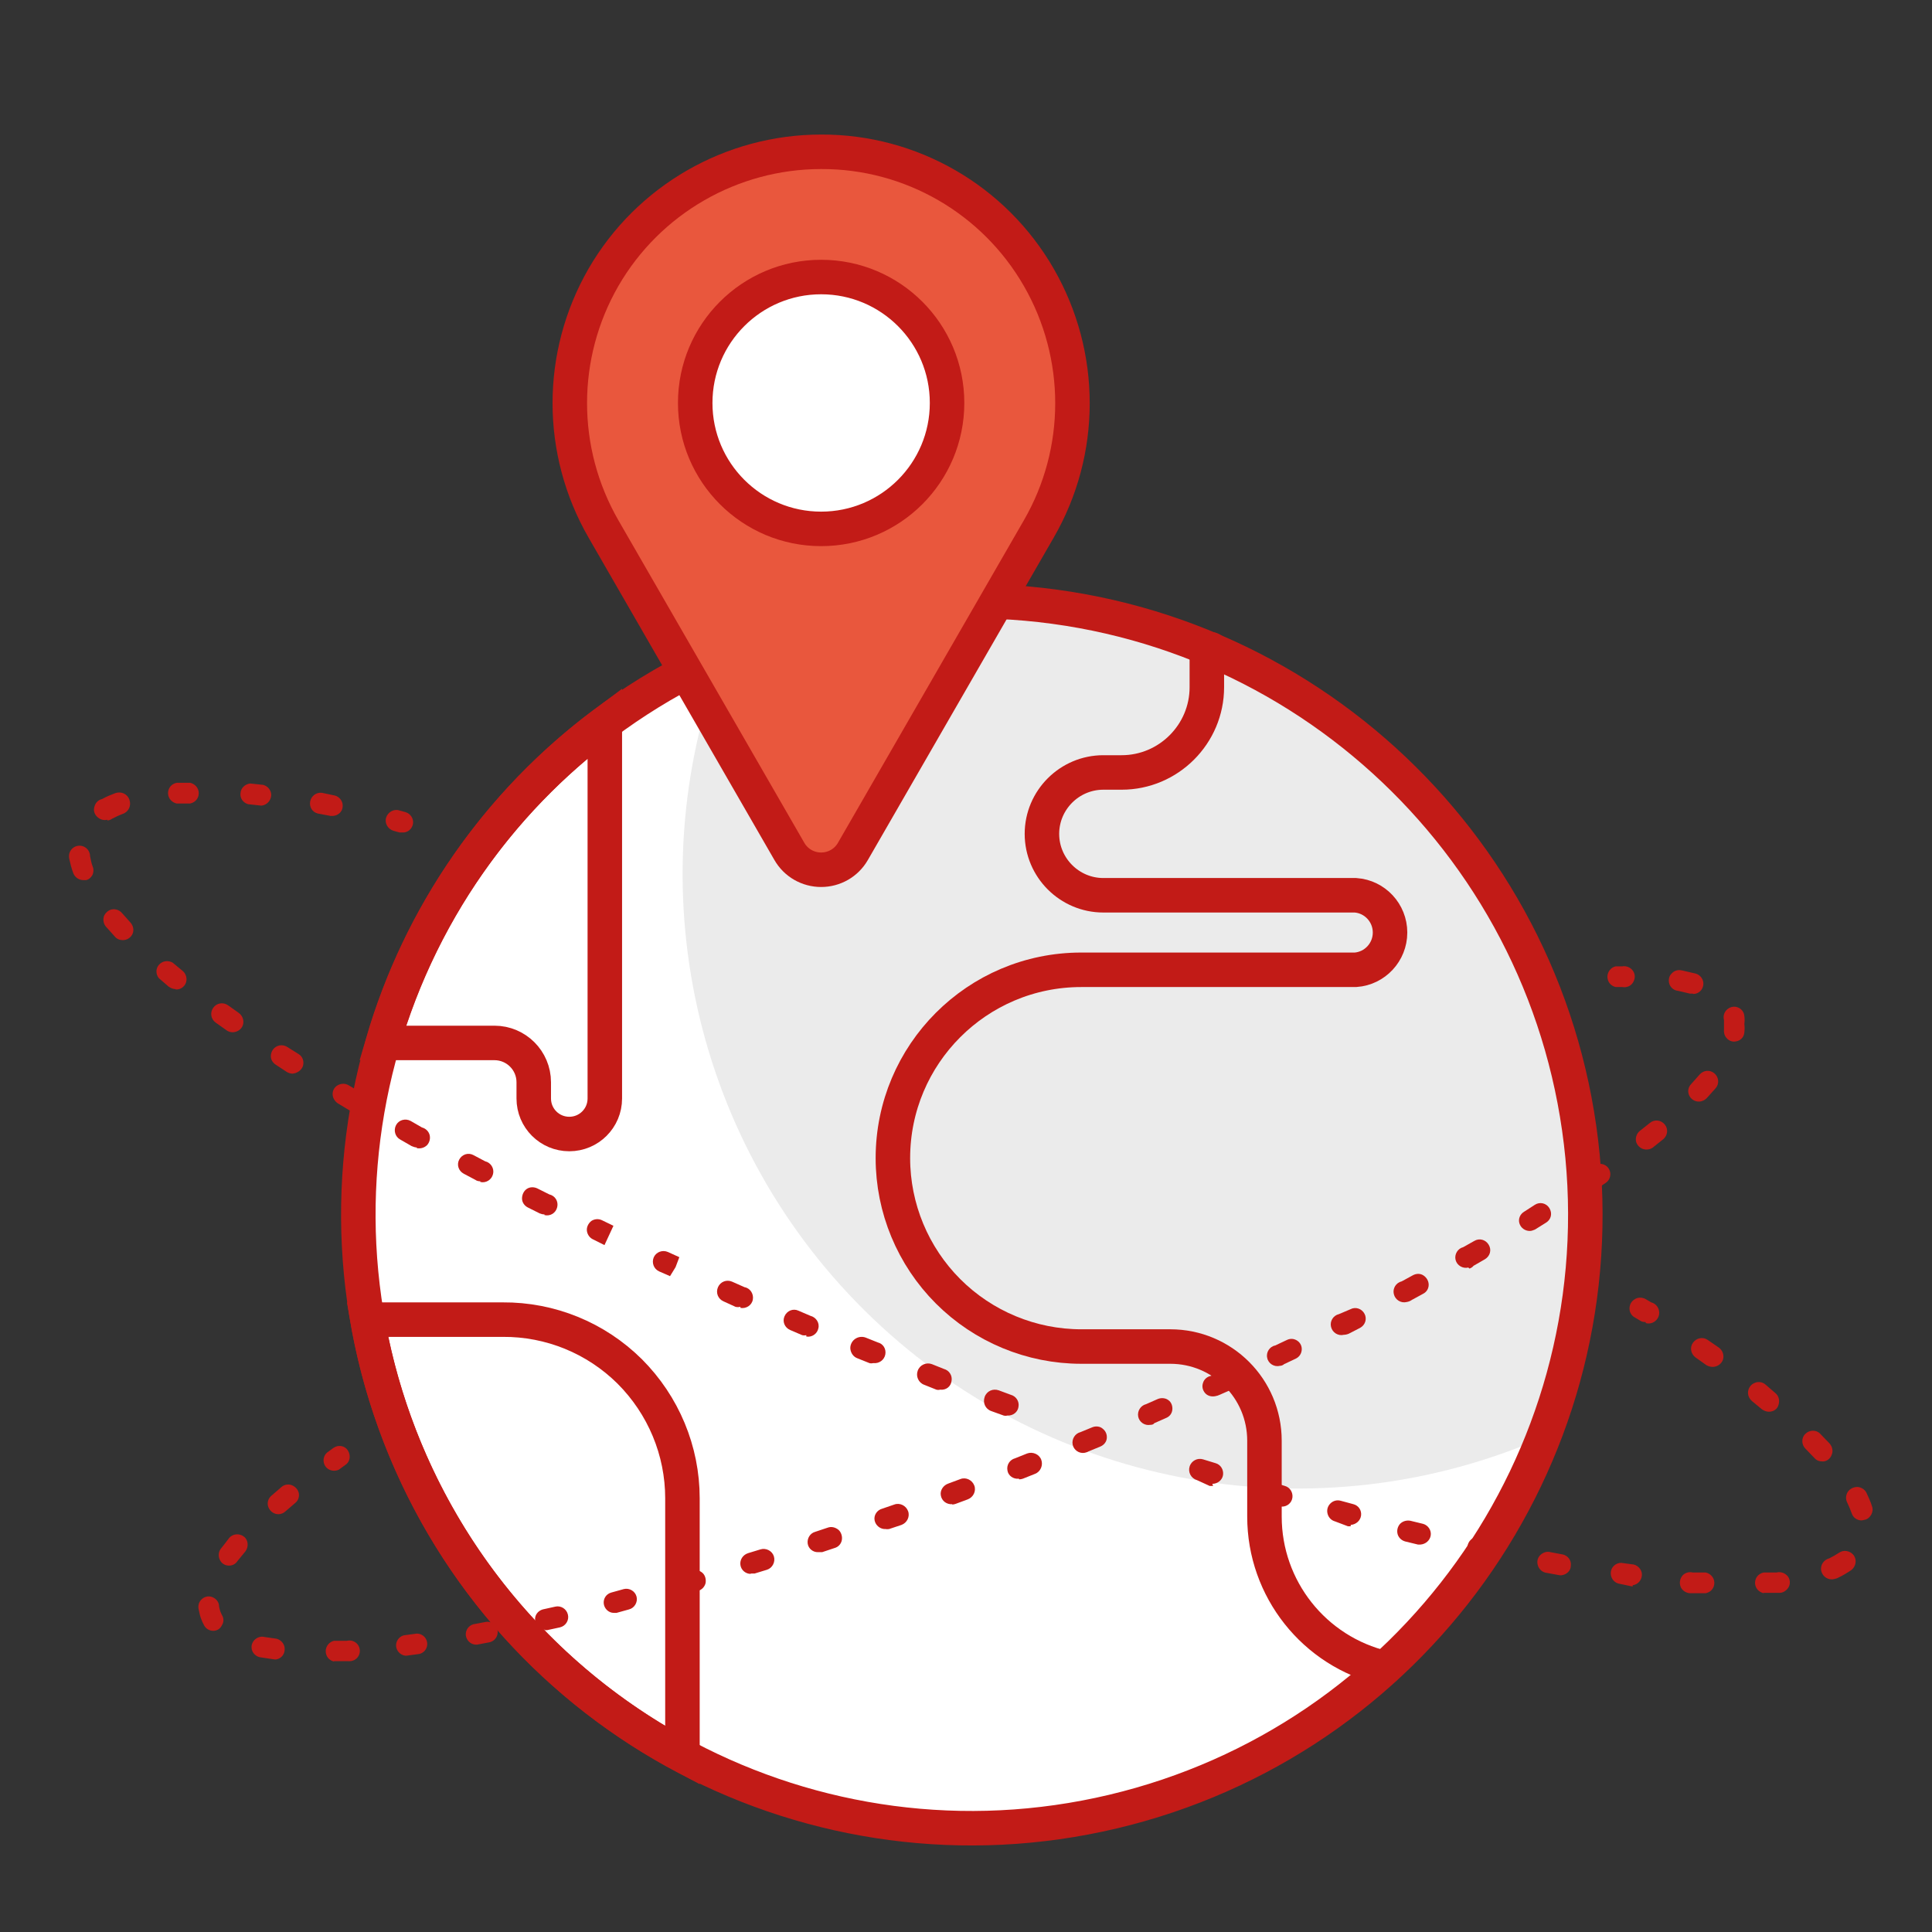
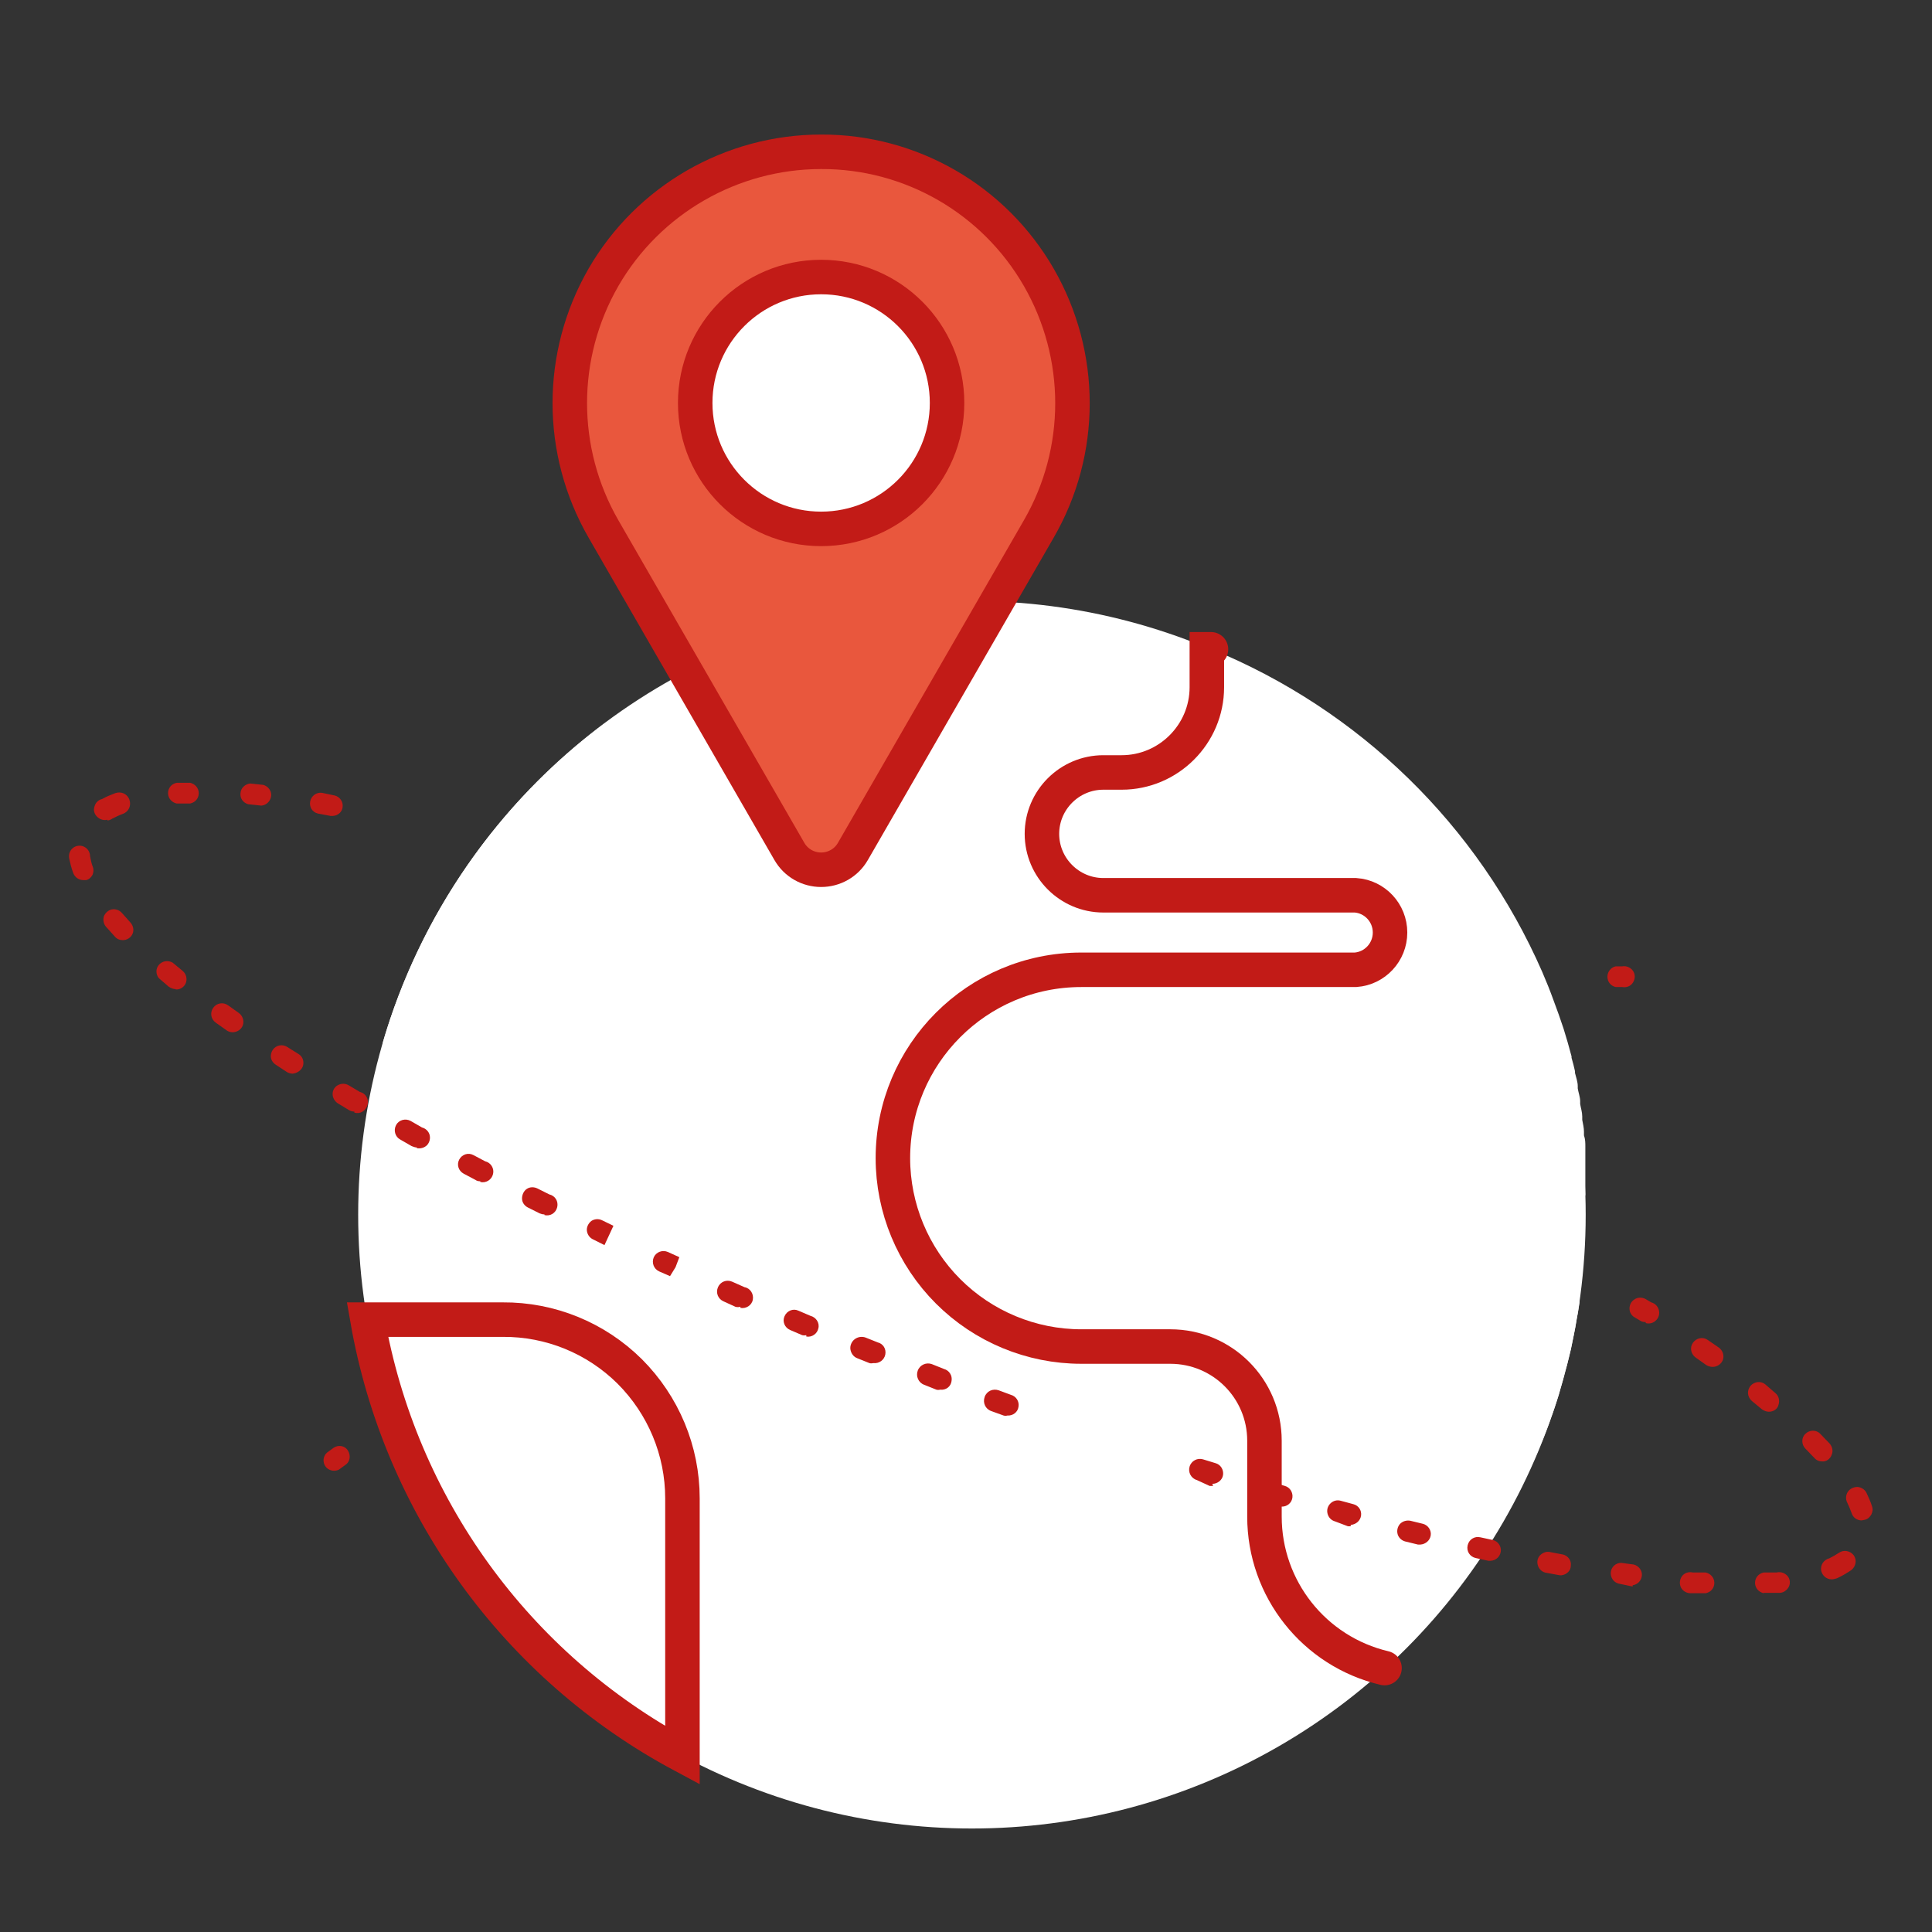
<svg xmlns="http://www.w3.org/2000/svg" width="56px" height="56px" viewBox="0 0 56 56" version="1.1">
  <rect x="0" y="0" width="56" height="56" fill="#333333" stroke="none" />
  <title>01_Basics/07_icons/04_illustrations_56x56/Other/x02-location</title>
  <g id="Symbols" stroke="none" stroke-width="1" fill="none" fill-rule="evenodd">
    <g id="01_Basics/07_icons/04_illustrations_56x56/Other/x02-location">
      <polygon id="BG" fill-opacity="0" fill="#FFFFFF" points="0 56.001 56 56.001 56 0.001 0 0.001" />
      <g id="Illustration-56px_Other-x02-location" transform="translate(2, 4.39)">
        <g id="color_54_" transform="translate(7.257, 0)" fill-rule="nonzero">
          <path d="M5.315,33.86 L1.395,33.86 C2.335,39.25 5.705,43.91 10.525,46.49 L10.525,39.04 C10.525,37.66 9.975,36.34 8.995,35.36 C8.015,34.39 6.695,33.85 5.315,33.86 L5.315,33.86 Z" id="Path_570_" fill="#FFFFFF" />
          <path d="M36.695,30.22 C36.695,30.11 36.695,30 36.695,29.89 C36.695,29.78 36.695,29.79 36.695,29.75 C36.695,29.7 36.695,29.54 36.695,29.43 C36.695,29.32 36.695,29.34 36.695,29.29 C36.695,29.24 36.695,29.08 36.695,28.97 L36.695,28.85 C36.695,28.74 36.695,28.63 36.655,28.52 L36.655,28.41 C36.655,28.3 36.625,28.18 36.605,28.07 L36.605,27.97 C36.605,27.85 36.565,27.73 36.545,27.61 L36.545,27.53 C36.545,27.41 36.495,27.28 36.475,27.16 L36.475,27.09 C36.475,26.97 36.425,26.83 36.395,26.71 L36.395,26.66 C36.365,26.53 36.335,26.4 36.295,26.27 L36.295,26.23 C36.255,26.1 36.225,25.96 36.185,25.83 L36.185,25.83 C36.145,25.7 36.105,25.56 36.065,25.43 L36.065,25.43 L35.925,25.02 L35.925,25.02 L35.775,24.61 L35.775,24.61 C35.675,24.33 35.565,24.06 35.445,23.78 C33.585,19.53 30.145,16.18 25.845,14.42 L25.725,14.42 L25.725,15.52 C25.725,16.88 24.615,17.99 23.255,17.99 L22.725,17.99 C21.745,17.99 20.945,18.79 20.945,19.77 C20.945,20.75 21.745,21.55 22.725,21.55 L30.035,21.55 C30.595,21.59 31.035,22.06 31.035,22.63 C31.035,23.2 30.595,23.67 30.035,23.71 L22.085,23.71 C19.065,23.71 16.625,26.16 16.625,29.17 L16.625,29.17 C16.625,30.62 17.205,32.01 18.225,33.03 C19.245,34.05 20.635,34.63 22.085,34.63 L24.665,34.63 C26.175,34.63 27.395,35.85 27.395,37.36 L27.395,39.56 C27.395,41.65 28.835,43.47 30.875,43.95 L30.875,43.95 L31.195,43.65 L31.275,43.57 L31.515,43.34 L31.615,43.23 L31.815,43.02 L31.925,42.9 L32.115,42.7 L32.225,42.57 L32.405,42.37 L32.525,42.23 L32.695,42.03 L32.805,41.89 L32.965,41.69 L33.075,41.54 L33.225,41.33 L33.335,41.18 L33.485,40.97 L33.595,40.82 L33.735,40.61 L33.835,40.46 L33.975,40.24 L34.075,40.09 L34.215,39.86 L34.305,39.71 L34.445,39.47 L34.525,39.32 L34.665,39.06 L34.735,38.93 L34.885,38.62 L34.935,38.52 L35.125,38.11 L35.125,38.11 L35.305,37.71 L35.355,37.59 L35.475,37.3 L35.535,37.15 L35.635,36.89 L35.695,36.72 L35.785,36.47 L35.845,36.29 L35.925,36.04 L35.975,35.85 L36.045,35.61 L36.095,35.41 L36.165,35.17 L36.215,34.97 L36.275,34.73 L36.315,34.53 L36.365,34.28 L36.405,34.08 L36.445,33.83 L36.485,33.63 L36.525,33.37 L36.525,33.17 C36.525,33.08 36.525,33 36.555,32.91 L36.555,32.71 C36.555,32.62 36.555,32.53 36.555,32.44 C36.555,32.35 36.555,32.31 36.555,32.24 C36.555,32.17 36.555,32.05 36.555,31.96 C36.555,31.87 36.555,31.84 36.555,31.78 C36.555,31.72 36.555,31.57 36.555,31.47 C36.555,31.37 36.555,31.37 36.555,31.32 C36.555,31.16 36.555,31 36.555,30.84 C36.555,30.68 36.555,30.53 36.555,30.38 C36.695,30.31 36.695,30.26 36.695,30.22 Z" id="Path_569_" fill="#FFFFFF" />
          <path d="M1.835,25.84 L5.075,25.84 C5.705,25.84 6.215,26.35 6.215,26.98 L6.215,27.45 C6.215,28.02 6.675,28.48 7.245,28.48 C7.815,28.48 8.275,28.02 8.275,27.45 L8.275,16.57 C5.175,18.88 2.915,22.13 1.835,25.84 L1.835,25.84 Z" id="Path_558_" fill="#FFFFFF" />
          <path d="M37.575,24.22 C37.435,24.19 37.335,24.07 37.335,23.92 C37.335,23.78 37.435,23.65 37.575,23.62 L37.765,23.62 C37.885,23.6 38.005,23.65 38.075,23.75 C38.145,23.85 38.145,23.98 38.075,24.09 C38.005,24.2 37.885,24.24 37.765,24.22 L37.575,24.22 L37.575,24.22 Z" id="Path_549_" fill="#C21B17" />
          <path d="M0.425,38.24 C0.295,38.24 0.175,38.16 0.135,38.03 C0.095,37.9 0.145,37.76 0.255,37.69 L0.405,37.58 C0.545,37.48 0.735,37.51 0.825,37.65 C0.915,37.79 0.895,37.98 0.755,38.07 L0.605,38.18 C0.565,38.22 0.495,38.24 0.425,38.24 Z" id="Path_548_" fill="#C21B17" />
-           <path d="M2.405,19.74 L2.325,19.74 L2.145,19.69 C1.985,19.64 1.885,19.47 1.935,19.31 C1.985,19.15 2.155,19.05 2.315,19.1 L2.495,19.15 C2.635,19.19 2.735,19.33 2.715,19.48 C2.695,19.63 2.565,19.75 2.405,19.74 L2.405,19.74 Z" id="Path_547_" fill="#C21B17" />
-           <path d="M38.435,33.93 C38.385,33.93 38.325,33.92 38.285,33.89 L38.135,33.8 C38.035,33.75 37.975,33.65 37.975,33.54 C37.975,33.43 38.025,33.33 38.125,33.27 C38.215,33.21 38.335,33.21 38.435,33.26 L38.605,33.36 C38.715,33.39 38.795,33.47 38.825,33.58 C38.855,33.69 38.825,33.8 38.745,33.88 C38.665,33.96 38.555,33.99 38.445,33.96 L38.445,33.93 L38.435,33.93 Z" id="Path_544_" fill="#C21B17" />
+           <path d="M38.435,33.93 C38.385,33.93 38.325,33.92 38.285,33.89 L38.135,33.8 C38.035,33.75 37.975,33.65 37.975,33.54 C37.975,33.43 38.025,33.33 38.125,33.27 C38.215,33.21 38.335,33.21 38.435,33.26 L38.605,33.36 C38.715,33.39 38.795,33.47 38.825,33.58 C38.855,33.69 38.825,33.8 38.745,33.88 C38.665,33.96 38.555,33.99 38.445,33.96 L38.445,33.93 Z" id="Path_544_" fill="#C21B17" />
          <circle id="Oval_74_" fill="#FFFFFF" cx="18.915" cy="30.82" r="17.79" />
-           <path d="M18.915,13.03 C16.435,13.03 13.975,13.55 11.715,14.56 C9.135,21.27 10.845,28.87 16.045,33.83 C21.245,38.79 28.925,40.14 35.505,37.26 C37.615,31.79 36.895,25.62 33.585,20.78 C30.265,15.94 24.785,13.04 18.915,13.03 Z" id="Path_543_" fill="#EBEBEB" />
          <g id="Pin_1_" transform="translate(7.261, 0)">
            <path d="M13.595,10.94 C14.895,8.69 14.895,5.91 13.595,3.65 C12.295,1.39 9.895,8.8817842e-16 7.285,8.8817842e-16 C4.685,8.8817842e-16 2.275,1.39 0.975,3.64 C-0.325,5.89 -0.325,8.67 0.975,10.93 L6.365,20.28 C6.555,20.61 6.905,20.81 7.285,20.81 C7.665,20.81 8.015,20.61 8.205,20.28 L13.595,10.94 Z" id="Path_493_" fill="#E9573D" />
            <circle id="Oval_36_" fill="#FFFFFF" cx="7.285" cy="7.29" r="3.65" />
          </g>
        </g>
        <g id="outline_15_" transform="translate(0, 0.01)">
          <path d="M12.571,33.85 L8.651,33.85 C9.591,39.24 12.961,43.9 17.781,46.48 L17.781,39.03 C17.781,37.65 17.231,36.33 16.251,35.35 C15.271,34.38 13.951,33.84 12.571,33.85 L12.571,33.85 Z" id="Path_486_" stroke="#C21B17" stroke-linecap="round" />
          <path d="M33.101,14.42 L32.981,14.42 L32.981,15.52 C32.981,16.88 31.871,17.99 30.511,17.99 L29.981,17.99 C29.001,17.99 28.201,18.79 28.201,19.77 C28.201,20.75 29.001,21.55 29.981,21.55 L37.291,21.55 C37.851,21.59 38.291,22.06 38.291,22.63 C38.291,23.2 37.851,23.67 37.291,23.71 L29.341,23.71 C26.321,23.71 23.881,26.16 23.881,29.17 C23.881,30.62 24.461,32.01 25.481,33.03 C26.501,34.05 27.891,34.63 29.341,34.63 L31.921,34.63 C33.431,34.63 34.651,35.85 34.651,37.36 L34.651,39.56 C34.651,41.65 36.091,43.47 38.131,43.95" id="Path_485_" stroke="#C21B17" stroke-linecap="round" />
-           <path d="M9.091,25.83 L12.331,25.83 C12.961,25.83 13.471,26.34 13.471,26.97 L13.471,27.44 C13.471,28.01 13.931,28.47 14.501,28.47 C15.071,28.47 15.531,28.01 15.531,27.44 L15.531,16.56 C12.431,18.87 10.171,22.12 9.091,25.83 L9.091,25.83 Z" id="Path_365_" stroke="#C21B17" stroke-linecap="round" />
-           <path d="M26.921,13.04 C35.791,13.42 43.021,20.28 43.871,29.12 C44.711,37.96 38.901,46.06 30.261,48.11 C21.621,50.16 12.801,45.51 9.591,37.23 C6.381,28.95 9.771,19.57 17.541,15.26" id="Path_364_" stroke="#C21B17" stroke-linecap="round" />
          <path d="M28.111,10.93 C29.411,8.68 29.411,5.9 28.111,3.64 C26.811,1.38 24.401,-0.01 21.801,-1.33226763e-15 C19.201,-1.33226763e-15 16.791,1.39 15.491,3.64 C14.191,5.9 14.191,8.67 15.491,10.93 L20.881,20.28 C21.071,20.61 21.421,20.81 21.801,20.81 C22.181,20.81 22.531,20.61 22.721,20.28 L28.111,10.93 Z" id="Path_361_" stroke="#C21B17" stroke-linecap="round" />
-           <path d="M7.681,43.76 C7.541,43.73 7.441,43.61 7.441,43.46 C7.441,43.32 7.541,43.19 7.681,43.16 L8.051,43.16 C8.171,43.13 8.291,43.17 8.371,43.27 C8.441,43.37 8.451,43.5 8.391,43.6 C8.331,43.71 8.211,43.76 8.091,43.75 L7.711,43.75 L7.681,43.75 L7.681,43.76 Z M6.001,43.7 L5.961,43.7 L5.561,43.64 C5.451,43.63 5.351,43.55 5.311,43.45 C5.271,43.34 5.291,43.23 5.371,43.14 C5.451,43.06 5.561,43.02 5.671,43.05 L6.021,43.1 C6.161,43.14 6.261,43.27 6.251,43.41 C6.251,43.56 6.141,43.68 6.001,43.7 L6.001,43.7 Z M9.741,43.59 C9.601,43.57 9.491,43.45 9.481,43.31 C9.471,43.17 9.571,43.03 9.711,43 L10.081,42.95 C10.231,42.95 10.361,43.06 10.381,43.21 C10.401,43.36 10.311,43.5 10.161,43.54 L9.791,43.59 L9.741,43.59 L9.741,43.59 Z M11.781,43.27 C11.631,43.26 11.521,43.14 11.501,43 C11.491,42.85 11.581,42.72 11.721,42.68 L12.091,42.61 C12.251,42.59 12.401,42.7 12.421,42.85 C12.451,43.01 12.351,43.16 12.201,43.2 L11.831,43.27 L11.781,43.27 Z M4.181,42.87 C4.071,42.87 3.971,42.81 3.921,42.72 C3.891,42.66 3.861,42.61 3.841,42.55 C3.801,42.46 3.781,42.36 3.761,42.26 C3.731,42.15 3.761,42.03 3.851,41.95 C3.941,41.87 4.061,41.85 4.171,41.9 C4.281,41.95 4.351,42.05 4.351,42.17 C4.361,42.22 4.371,42.27 4.391,42.32 C4.401,42.35 4.421,42.38 4.431,42.41 C4.491,42.5 4.491,42.62 4.431,42.71 C4.381,42.82 4.281,42.87 4.181,42.87 L4.181,42.87 Z M13.791,42.84 C13.641,42.83 13.521,42.72 13.511,42.57 C13.491,42.42 13.591,42.29 13.731,42.25 L14.091,42.17 C14.251,42.13 14.421,42.23 14.461,42.4 C14.501,42.56 14.401,42.73 14.231,42.77 L13.861,42.85 L13.791,42.85 L13.791,42.84 Z M15.791,42.35 C15.641,42.35 15.521,42.23 15.501,42.09 C15.481,41.94 15.571,41.8 15.721,41.76 L16.081,41.66 C16.241,41.62 16.411,41.72 16.451,41.88 C16.491,42.04 16.391,42.21 16.231,42.25 L15.871,42.35 L15.791,42.35 Z M17.781,41.81 C17.631,41.81 17.501,41.7 17.481,41.55 C17.461,41.4 17.551,41.26 17.701,41.22 L18.061,41.12 C18.171,41.09 18.281,41.12 18.361,41.19 C18.441,41.26 18.471,41.38 18.451,41.49 C18.421,41.6 18.341,41.68 18.241,41.71 L17.881,41.82 L17.781,41.81 Z M19.761,41.22 C19.611,41.22 19.481,41.11 19.461,40.96 C19.441,40.81 19.531,40.67 19.681,40.62 L20.041,40.51 C20.201,40.46 20.381,40.55 20.431,40.71 C20.481,40.87 20.391,41.05 20.231,41.1 L19.871,41.21 L19.761,41.21 L19.761,41.22 Z M4.641,40.98 C4.521,40.98 4.421,40.92 4.371,40.81 C4.321,40.71 4.331,40.58 4.401,40.49 C4.481,40.39 4.561,40.29 4.641,40.18 C4.751,40.05 4.941,40.04 5.071,40.14 C5.201,40.24 5.211,40.44 5.111,40.57 L4.881,40.85 C4.831,40.93 4.741,40.98 4.641,40.98 L4.641,40.98 Z M21.721,40.59 C21.571,40.6 21.431,40.49 21.411,40.34 C21.391,40.19 21.481,40.04 21.631,40 L21.991,39.88 C22.101,39.84 22.211,39.87 22.301,39.94 C22.381,40.01 22.421,40.13 22.401,40.24 C22.381,40.35 22.301,40.44 22.191,40.47 L21.831,40.59 L21.721,40.59 L21.721,40.59 Z M23.671,39.92 C23.521,39.93 23.381,39.82 23.351,39.67 C23.321,39.52 23.421,39.37 23.571,39.33 L23.921,39.21 C24.081,39.15 24.261,39.24 24.321,39.4 C24.381,39.56 24.291,39.74 24.131,39.8 L23.771,39.92 C23.741,39.92 23.711,39.93 23.671,39.92 L23.671,39.92 Z M6.071,39.49 C5.941,39.49 5.831,39.41 5.781,39.29 C5.731,39.17 5.771,39.03 5.871,38.95 L6.161,38.7 C6.241,38.63 6.361,38.61 6.461,38.65 C6.561,38.69 6.641,38.78 6.661,38.88 C6.681,38.99 6.641,39.1 6.551,39.17 L6.271,39.41 C6.221,39.46 6.141,39.49 6.071,39.49 Z M25.601,39.2 C25.441,39.21 25.301,39.11 25.271,38.95 C25.241,38.8 25.341,38.65 25.491,38.6 L25.841,38.47 C26.001,38.41 26.181,38.5 26.241,38.66 C26.301,38.82 26.211,39 26.051,39.06 L25.701,39.19 C25.671,39.2 25.631,39.21 25.601,39.21 L25.601,39.2 Z M27.531,38.46 C27.371,38.48 27.221,38.37 27.201,38.22 C27.171,38.06 27.271,37.91 27.421,37.87 L27.771,37.73 C27.931,37.67 28.121,37.75 28.181,37.91 C28.241,38.07 28.161,38.26 28.001,38.32 L27.651,38.46 C27.621,38.47 27.581,38.48 27.541,38.48 L27.531,38.46 Z M29.441,37.71 C29.281,37.74 29.121,37.63 29.091,37.47 C29.061,37.31 29.161,37.15 29.321,37.11 L29.661,36.97 C29.761,36.93 29.881,36.94 29.961,37.01 C30.051,37.08 30.091,37.18 30.081,37.29 C30.071,37.4 29.991,37.49 29.891,37.53 L29.551,37.67 C29.521,37.69 29.481,37.7 29.441,37.71 Z M31.341,36.9 C31.181,36.93 31.021,36.82 30.991,36.66 C30.961,36.5 31.061,36.34 31.221,36.3 L31.561,36.15 C31.661,36.11 31.781,36.12 31.861,36.18 C31.951,36.24 31.991,36.35 31.981,36.46 C31.971,36.57 31.901,36.66 31.801,36.7 L31.461,36.85 C31.431,36.89 31.391,36.9 31.341,36.9 L31.341,36.9 Z M33.221,36.07 C33.111,36.09 33.001,36.06 32.931,35.98 C32.861,35.9 32.831,35.79 32.871,35.68 C32.901,35.58 32.991,35.5 33.101,35.48 L33.441,35.33 C33.591,35.26 33.771,35.33 33.841,35.48 C33.911,35.63 33.841,35.81 33.691,35.88 L33.351,36.03 C33.311,36.05 33.271,36.06 33.221,36.07 Z M35.091,35.19 C34.931,35.23 34.761,35.12 34.731,34.96 C34.691,34.8 34.801,34.63 34.961,34.6 L35.301,34.44 C35.401,34.39 35.511,34.4 35.601,34.46 C35.691,34.52 35.741,34.62 35.731,34.73 C35.721,34.84 35.661,34.93 35.561,34.98 L35.221,35.14 C35.191,35.17 35.141,35.19 35.091,35.19 L35.091,35.19 Z M36.951,34.29 C36.791,34.33 36.621,34.23 36.581,34.06 C36.541,33.9 36.641,33.73 36.811,33.69 L37.141,33.55 C37.291,33.47 37.471,33.53 37.551,33.68 C37.631,33.83 37.571,34.01 37.421,34.09 L37.091,34.26 C37.041,34.28 36.991,34.29 36.951,34.29 Z M38.771,33.34 C38.611,33.38 38.441,33.28 38.401,33.11 C38.361,32.95 38.461,32.78 38.631,32.74 L38.961,32.56 C39.061,32.51 39.171,32.51 39.261,32.57 C39.351,32.63 39.411,32.73 39.411,32.84 C39.411,32.95 39.351,33.05 39.251,33.1 L38.921,33.28 C38.881,33.31 38.831,33.33 38.771,33.34 Z M40.561,32.34 C40.401,32.38 40.231,32.28 40.191,32.12 C40.151,31.96 40.251,31.79 40.411,31.75 L40.731,31.57 C40.881,31.48 41.061,31.53 41.151,31.68 C41.241,31.83 41.191,32.01 41.041,32.1 L40.711,32.29 C40.681,32.33 40.631,32.36 40.591,32.37 L40.561,32.34 Z M42.341,31.28 C42.201,31.28 42.081,31.19 42.041,31.06 C42.001,30.93 42.061,30.79 42.181,30.72 L42.491,30.52 C42.631,30.43 42.821,30.47 42.911,30.62 C43.001,30.77 42.961,30.95 42.811,31.04 L42.491,31.24 C42.441,31.26 42.391,31.28 42.341,31.28 L42.341,31.28 Z M44.071,30.15 C43.941,30.15 43.821,30.06 43.781,29.94 C43.741,29.81 43.791,29.68 43.901,29.6 L44.201,29.39 C44.341,29.29 44.531,29.33 44.621,29.46 C44.721,29.6 44.681,29.79 44.551,29.88 L44.241,30.09 C44.191,30.13 44.131,30.15 44.071,30.15 L44.071,30.15 Z M45.721,28.92 C45.591,28.92 45.481,28.84 45.431,28.72 C45.391,28.6 45.431,28.46 45.531,28.38 L45.821,28.15 C45.951,28.04 46.141,28.06 46.251,28.19 C46.361,28.32 46.341,28.51 46.211,28.62 L45.911,28.86 C45.861,28.9 45.791,28.92 45.721,28.92 L45.721,28.92 Z M47.241,27.53 C47.121,27.53 47.011,27.46 46.961,27.35 C46.911,27.24 46.931,27.11 47.021,27.02 L47.261,26.75 C47.371,26.62 47.561,26.6 47.691,26.71 C47.821,26.82 47.841,27.01 47.731,27.14 L47.471,27.43 C47.411,27.49 47.331,27.53 47.241,27.53 L47.241,27.53 Z M48.281,25.79 L48.231,25.79 C48.151,25.78 48.081,25.74 48.031,25.67 C47.981,25.61 47.961,25.52 47.971,25.44 C47.971,25.39 47.971,25.34 47.971,25.3 C47.971,25.26 47.971,25.21 47.971,25.17 C47.941,25.06 47.971,24.94 48.061,24.86 C48.151,24.78 48.271,24.76 48.371,24.8 C48.481,24.84 48.551,24.94 48.561,25.05 C48.571,25.13 48.571,25.2 48.561,25.28 C48.571,25.36 48.571,25.44 48.561,25.52 C48.551,25.68 48.431,25.78 48.281,25.79 L48.281,25.79 Z M47.061,24.4 L46.981,24.4 L46.641,24.32 C46.531,24.31 46.431,24.24 46.391,24.13 C46.351,24.02 46.371,23.9 46.451,23.82 C46.531,23.73 46.641,23.7 46.761,23.73 L47.151,23.82 C47.291,23.86 47.391,24 47.371,24.15 C47.351,24.3 47.231,24.41 47.081,24.41 L47.061,24.4 Z" id="Shape_5_" fill="#C21B17" fill-rule="nonzero" />
          <path d="M49.121,41.78 C48.981,41.75 48.871,41.63 48.871,41.48 C48.871,41.33 48.971,41.21 49.121,41.18 L49.491,41.18 C49.611,41.15 49.731,41.19 49.811,41.28 C49.891,41.37 49.901,41.51 49.841,41.61 C49.781,41.71 49.671,41.78 49.551,41.77 L49.161,41.77 L49.121,41.77 L49.121,41.78 Z M47.411,41.78 L47.411,41.78 L47.031,41.78 C46.911,41.79 46.791,41.73 46.731,41.63 C46.671,41.52 46.681,41.39 46.751,41.29 C46.821,41.19 46.951,41.15 47.071,41.18 L47.441,41.18 C47.581,41.21 47.691,41.33 47.691,41.48 C47.691,41.63 47.591,41.75 47.441,41.78 L47.411,41.78 L47.411,41.78 Z M45.331,41.58 L45.291,41.58 L44.911,41.5 C44.761,41.46 44.671,41.31 44.691,41.16 C44.711,41.01 44.841,40.9 44.991,40.9 L45.361,40.95 C45.501,40.99 45.601,41.12 45.591,41.26 C45.581,41.41 45.471,41.53 45.321,41.55 L45.331,41.58 Z M51.161,41.37 C50.991,41.41 50.831,41.3 50.791,41.14 C50.751,40.97 50.861,40.81 51.021,40.77 C51.121,40.72 51.211,40.67 51.301,40.61 C51.441,40.51 51.631,40.55 51.731,40.68 C51.831,40.82 51.791,41.01 51.661,41.11 C51.541,41.19 51.411,41.27 51.281,41.33 C51.251,41.35 51.201,41.36 51.161,41.37 L51.161,41.37 Z M43.261,41.26 L43.211,41.26 L42.831,41.19 C42.721,41.18 42.621,41.1 42.581,40.99 C42.541,40.88 42.561,40.76 42.641,40.68 C42.721,40.6 42.831,40.56 42.941,40.59 L43.311,40.66 C43.451,40.7 43.551,40.83 43.531,40.98 C43.531,41.13 43.411,41.24 43.261,41.26 L43.261,41.26 Z M41.211,40.84 L41.141,40.84 L40.771,40.76 C40.601,40.72 40.501,40.56 40.541,40.39 C40.581,40.22 40.741,40.12 40.911,40.16 L41.281,40.24 C41.421,40.28 41.521,40.42 41.501,40.57 C41.481,40.72 41.361,40.83 41.211,40.84 L41.211,40.84 Z M39.171,40.37 L39.101,40.37 L38.731,40.28 C38.621,40.25 38.541,40.17 38.511,40.07 C38.481,39.96 38.511,39.85 38.581,39.77 C38.661,39.69 38.771,39.66 38.881,39.68 L39.251,39.77 C39.391,39.81 39.491,39.95 39.471,40.1 C39.451,40.25 39.321,40.36 39.171,40.37 L39.171,40.37 Z M37.151,39.84 L37.071,39.84 L36.701,39.7 C36.591,39.67 36.511,39.59 36.481,39.48 C36.451,39.37 36.481,39.26 36.561,39.18 C36.641,39.1 36.751,39.07 36.861,39.1 L37.231,39.2 C37.381,39.24 37.471,39.38 37.451,39.53 C37.431,39.68 37.301,39.79 37.151,39.8 L37.151,39.84 Z M51.961,39.67 C51.831,39.67 51.711,39.59 51.671,39.46 C51.631,39.35 51.591,39.25 51.541,39.15 C51.491,39.05 51.501,38.93 51.561,38.84 C51.621,38.75 51.731,38.7 51.841,38.7 C51.951,38.71 52.051,38.77 52.101,38.87 C52.161,39 52.221,39.13 52.261,39.26 C52.291,39.34 52.281,39.42 52.241,39.5 C52.201,39.57 52.141,39.63 52.061,39.65 L51.961,39.67 Z M35.161,39.27 L35.071,39.27 L34.701,39.16 C34.591,39.13 34.511,39.04 34.481,38.93 C34.451,38.82 34.491,38.71 34.571,38.63 C34.651,38.55 34.771,38.52 34.871,38.56 L35.241,38.67 C35.391,38.71 35.481,38.86 35.461,39.01 C35.441,39.16 35.311,39.27 35.161,39.27 L35.161,39.27 Z M33.161,38.67 L33.061,38.67 L32.691,38.5 C32.521,38.45 32.431,38.27 32.481,38.11 C32.531,37.94 32.711,37.85 32.871,37.9 L33.231,38.01 C33.381,38.05 33.471,38.2 33.451,38.35 C33.431,38.5 33.291,38.61 33.141,38.61 L33.161,38.67 Z M50.821,37.96 C50.731,37.96 50.651,37.93 50.591,37.86 L50.331,37.59 C50.211,37.47 50.211,37.27 50.331,37.16 C50.451,37.04 50.651,37.04 50.761,37.16 L51.031,37.44 C51.111,37.53 51.141,37.66 51.091,37.77 C51.051,37.89 50.931,37.97 50.821,37.96 L50.821,37.96 Z M27.201,36.63 C27.161,36.64 27.131,36.64 27.091,36.63 L26.731,36.5 C26.561,36.44 26.481,36.26 26.541,36.09 C26.601,35.92 26.781,35.84 26.951,35.9 L27.301,36.03 C27.451,36.07 27.551,36.22 27.521,36.38 C27.501,36.53 27.361,36.64 27.201,36.63 L27.201,36.63 Z M49.271,36.52 C49.201,36.52 49.131,36.49 49.071,36.45 L48.781,36.21 C48.701,36.14 48.651,36.03 48.671,35.92 C48.691,35.81 48.761,35.72 48.871,35.68 C48.971,35.64 49.091,35.66 49.171,35.73 L49.461,35.98 C49.561,36.06 49.591,36.2 49.551,36.32 C49.521,36.44 49.411,36.52 49.271,36.52 L49.271,36.52 Z M25.251,35.88 C25.211,35.89 25.181,35.89 25.141,35.88 L24.791,35.74 C24.621,35.68 24.541,35.49 24.601,35.33 C24.661,35.16 24.851,35.08 25.011,35.14 L25.361,35.28 C25.511,35.32 25.611,35.47 25.581,35.63 C25.561,35.79 25.421,35.9 25.251,35.88 L25.251,35.88 Z M47.641,35.22 C47.581,35.22 47.511,35.2 47.461,35.17 L47.151,34.95 C47.011,34.85 46.971,34.66 47.071,34.52 C47.171,34.38 47.361,34.34 47.501,34.44 L47.821,34.66 C47.931,34.74 47.981,34.88 47.941,35.01 C47.901,35.13 47.781,35.22 47.641,35.22 L47.641,35.22 Z M23.311,35.11 C23.271,35.12 23.231,35.12 23.201,35.11 L22.851,34.97 C22.741,34.93 22.671,34.83 22.651,34.72 C22.631,34.61 22.681,34.49 22.771,34.42 C22.861,34.35 22.981,34.33 23.091,34.37 L23.441,34.51 C23.601,34.55 23.691,34.7 23.661,34.86 C23.631,35.02 23.481,35.13 23.311,35.11 L23.311,35.11 Z M21.371,34.3 C21.331,34.31 21.291,34.31 21.251,34.3 L20.901,34.15 C20.741,34.08 20.671,33.9 20.741,33.75 C20.811,33.59 20.991,33.52 21.141,33.59 L21.491,33.74 C21.651,33.78 21.761,33.94 21.721,34.1 C21.691,34.26 21.531,34.37 21.371,34.34 L21.371,34.3 Z M19.451,33.48 C19.411,33.49 19.371,33.49 19.321,33.48 L18.971,33.32 C18.811,33.25 18.741,33.07 18.811,32.91 C18.881,32.75 19.061,32.68 19.221,32.75 L19.581,32.91 C19.751,32.94 19.851,33.11 19.821,33.27 C19.791,33.44 19.621,33.54 19.461,33.51 L19.461,33.48 L19.451,33.48 Z M17.421,32.59 L17.101,32.45 C16.951,32.38 16.881,32.2 16.951,32.04 C17.021,31.89 17.201,31.82 17.361,31.89 L17.691,32.04 L17.581,32.33 L17.421,32.59 Z M15.521,31.69 L15.181,31.52 C15.081,31.47 15.021,31.37 15.011,31.27 C15.001,31.17 15.051,31.06 15.141,30.99 C15.231,30.93 15.351,30.92 15.451,30.97 L15.781,31.13 L15.651,31.41 L15.521,31.69 Z M13.781,30.8 C13.731,30.8 13.691,30.79 13.641,30.77 L13.301,30.6 C13.201,30.55 13.131,30.45 13.131,30.34 C13.131,30.23 13.181,30.12 13.271,30.06 C13.361,30 13.481,30 13.581,30.05 L13.921,30.22 C14.091,30.26 14.191,30.42 14.151,30.59 C14.111,30.76 13.951,30.86 13.781,30.82 L13.781,30.8 Z M11.921,29.84 C11.871,29.84 11.821,29.83 11.781,29.8 L11.441,29.62 C11.291,29.54 11.231,29.36 11.311,29.21 C11.391,29.06 11.571,29 11.721,29.08 L12.061,29.26 C12.231,29.3 12.331,29.47 12.291,29.63 C12.251,29.8 12.081,29.9 11.921,29.86 L11.921,29.84 Z M10.081,28.86 C10.031,28.86 9.981,28.84 9.931,28.82 L9.601,28.63 C9.451,28.55 9.401,28.36 9.481,28.21 C9.561,28.06 9.751,28.01 9.901,28.09 L10.231,28.28 C10.341,28.31 10.421,28.39 10.451,28.49 C10.481,28.6 10.451,28.71 10.381,28.79 C10.301,28.87 10.191,28.9 10.081,28.88 L10.081,28.86 Z M8.281,27.82 C8.231,27.82 8.171,27.81 8.121,27.78 L7.791,27.58 C7.701,27.52 7.641,27.42 7.641,27.31 C7.641,27.2 7.701,27.1 7.801,27.05 C7.901,27 8.011,27 8.111,27.06 L8.431,27.25 C8.601,27.29 8.701,27.46 8.651,27.63 C8.601,27.8 8.441,27.9 8.271,27.85 L8.271,27.82 L8.281,27.82 Z M6.481,26.72 C6.421,26.72 6.361,26.7 6.311,26.67 L5.991,26.46 C5.901,26.4 5.841,26.3 5.851,26.19 C5.861,26.08 5.921,25.98 6.021,25.93 C6.121,25.88 6.241,25.89 6.331,25.95 L6.651,26.15 C6.771,26.22 6.821,26.36 6.781,26.5 C6.741,26.62 6.611,26.71 6.481,26.72 L6.481,26.72 Z M4.741,25.52 C4.681,25.52 4.611,25.5 4.561,25.46 L4.251,25.24 C4.111,25.14 4.081,24.95 4.181,24.81 C4.281,24.67 4.471,24.64 4.611,24.74 L4.921,24.96 C5.031,25.04 5.081,25.18 5.041,25.31 C5.001,25.44 4.871,25.52 4.741,25.52 L4.741,25.52 Z M3.091,24.27 C3.021,24.27 2.951,24.24 2.891,24.2 L2.601,23.95 C2.511,23.83 2.511,23.67 2.611,23.56 C2.711,23.45 2.871,23.43 3.001,23.5 L3.291,23.74 C3.391,23.82 3.431,23.96 3.391,24.08 C3.351,24.2 3.231,24.29 3.091,24.28 L3.091,24.27 Z M1.561,22.85 C1.471,22.85 1.391,22.82 1.331,22.75 L1.071,22.46 C1.001,22.38 0.981,22.26 1.011,22.16 C1.051,22.06 1.141,21.98 1.241,21.96 C1.351,21.94 1.461,21.98 1.531,22.06 L1.781,22.34 C1.861,22.43 1.891,22.56 1.841,22.67 C1.791,22.78 1.681,22.85 1.561,22.85 L1.561,22.85 Z M0.411,21.11 C0.281,21.11 0.161,21.02 0.121,20.9 C0.071,20.77 0.041,20.64 0.011,20.51 C-0.019,20.39 0.011,20.27 0.101,20.19 C0.191,20.11 0.321,20.09 0.431,20.14 C0.541,20.19 0.611,20.3 0.611,20.42 C0.631,20.52 0.651,20.63 0.691,20.73 C0.721,20.81 0.711,20.89 0.681,20.96 C0.641,21.03 0.581,21.09 0.501,21.11 L0.411,21.11 Z M1.111,19.36 C1.001,19.39 0.891,19.35 0.811,19.27 C0.731,19.19 0.701,19.08 0.741,18.97 C0.771,18.86 0.861,18.78 0.961,18.76 C1.081,18.69 1.211,18.64 1.341,18.59 C1.511,18.53 1.691,18.61 1.751,18.78 C1.811,18.95 1.731,19.13 1.561,19.19 C1.451,19.23 1.351,19.28 1.251,19.33 C1.211,19.36 1.161,19.38 1.111,19.38 L1.111,19.36 Z M7.651,19.25 L7.581,19.25 L7.211,19.18 C7.051,19.14 6.961,18.99 6.991,18.83 C7.021,18.67 7.171,18.56 7.331,18.58 L7.711,18.66 C7.851,18.7 7.951,18.84 7.931,18.99 C7.921,19.13 7.801,19.24 7.651,19.25 L7.651,19.25 Z M5.591,18.95 L5.561,18.95 L5.191,18.91 C5.051,18.87 4.951,18.74 4.971,18.59 C4.981,18.44 5.101,18.33 5.251,18.31 L5.631,18.35 C5.771,18.39 5.871,18.52 5.861,18.66 C5.851,18.8 5.741,18.93 5.591,18.95 L5.591,18.95 Z M3.121,18.89 C2.981,18.86 2.871,18.74 2.871,18.59 C2.871,18.44 2.971,18.32 3.121,18.29 L3.511,18.29 C3.651,18.32 3.761,18.44 3.761,18.59 C3.761,18.74 3.661,18.86 3.511,18.89 L3.141,18.89 L3.121,18.89 Z" id="Shape_4_" fill="#C21B17" fill-rule="nonzero" />
          <circle id="Oval_35_" stroke="#C21B17" stroke-linecap="round" cx="21.801" cy="7.28" r="3.65" />
        </g>
      </g>
    </g>
  </g>
</svg>